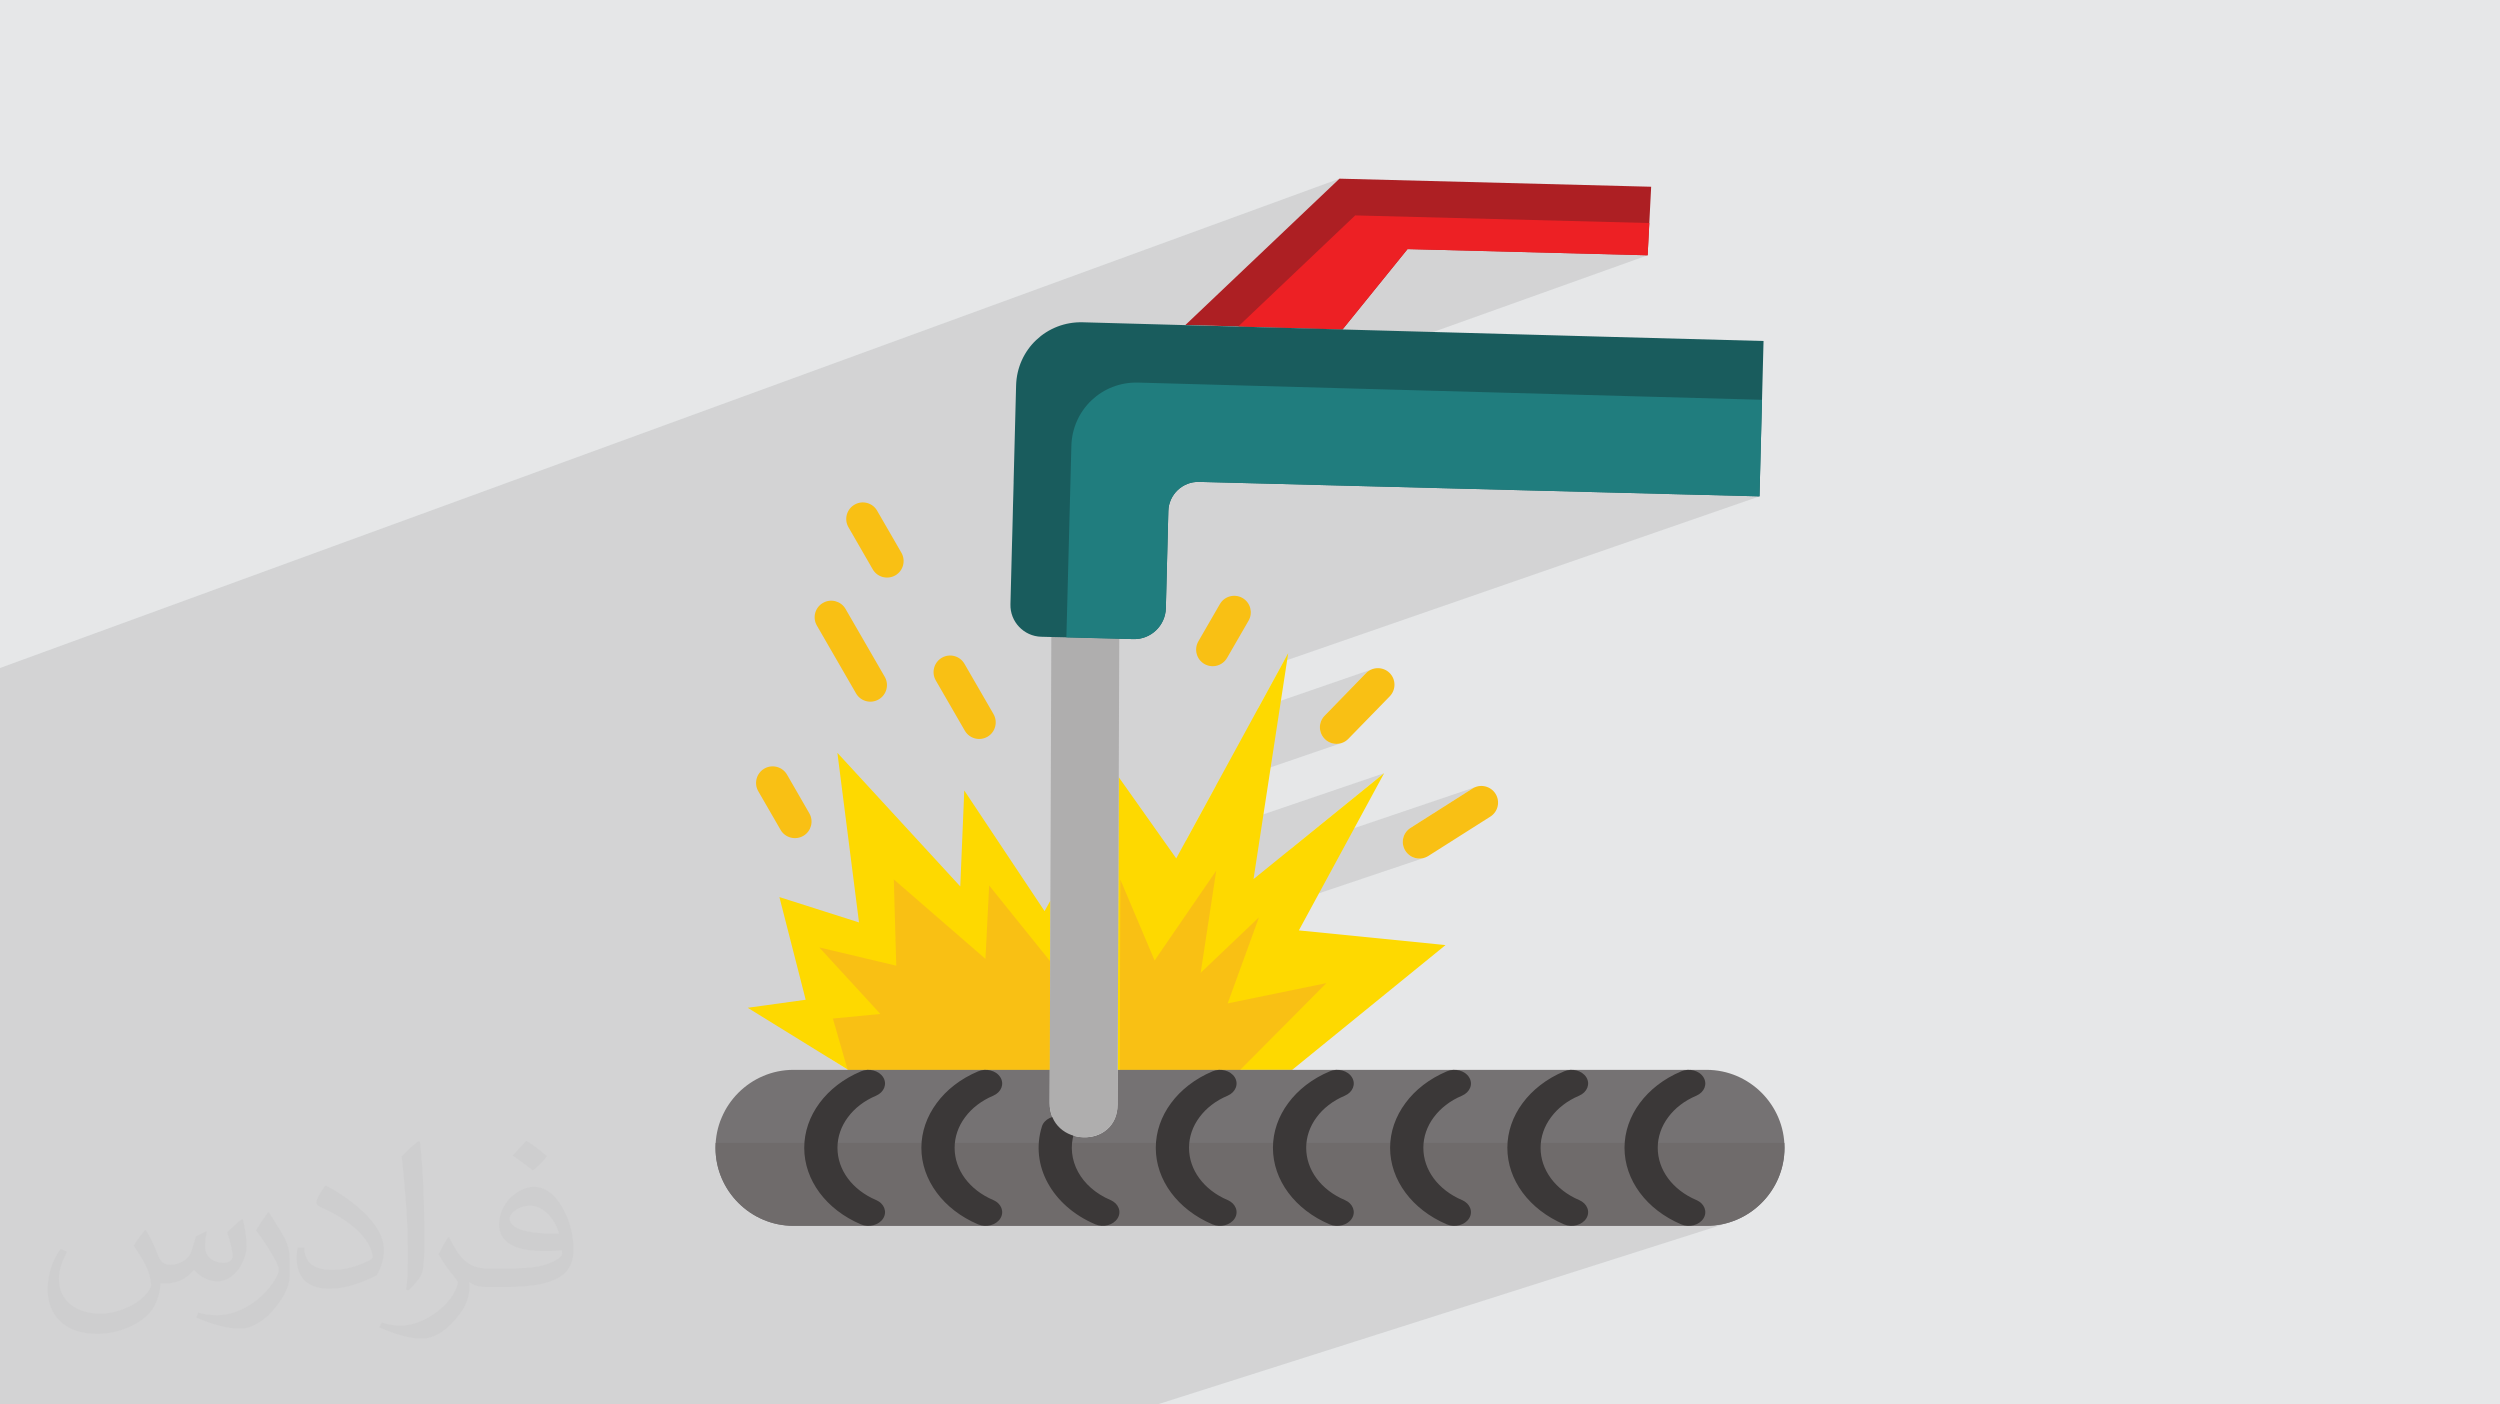
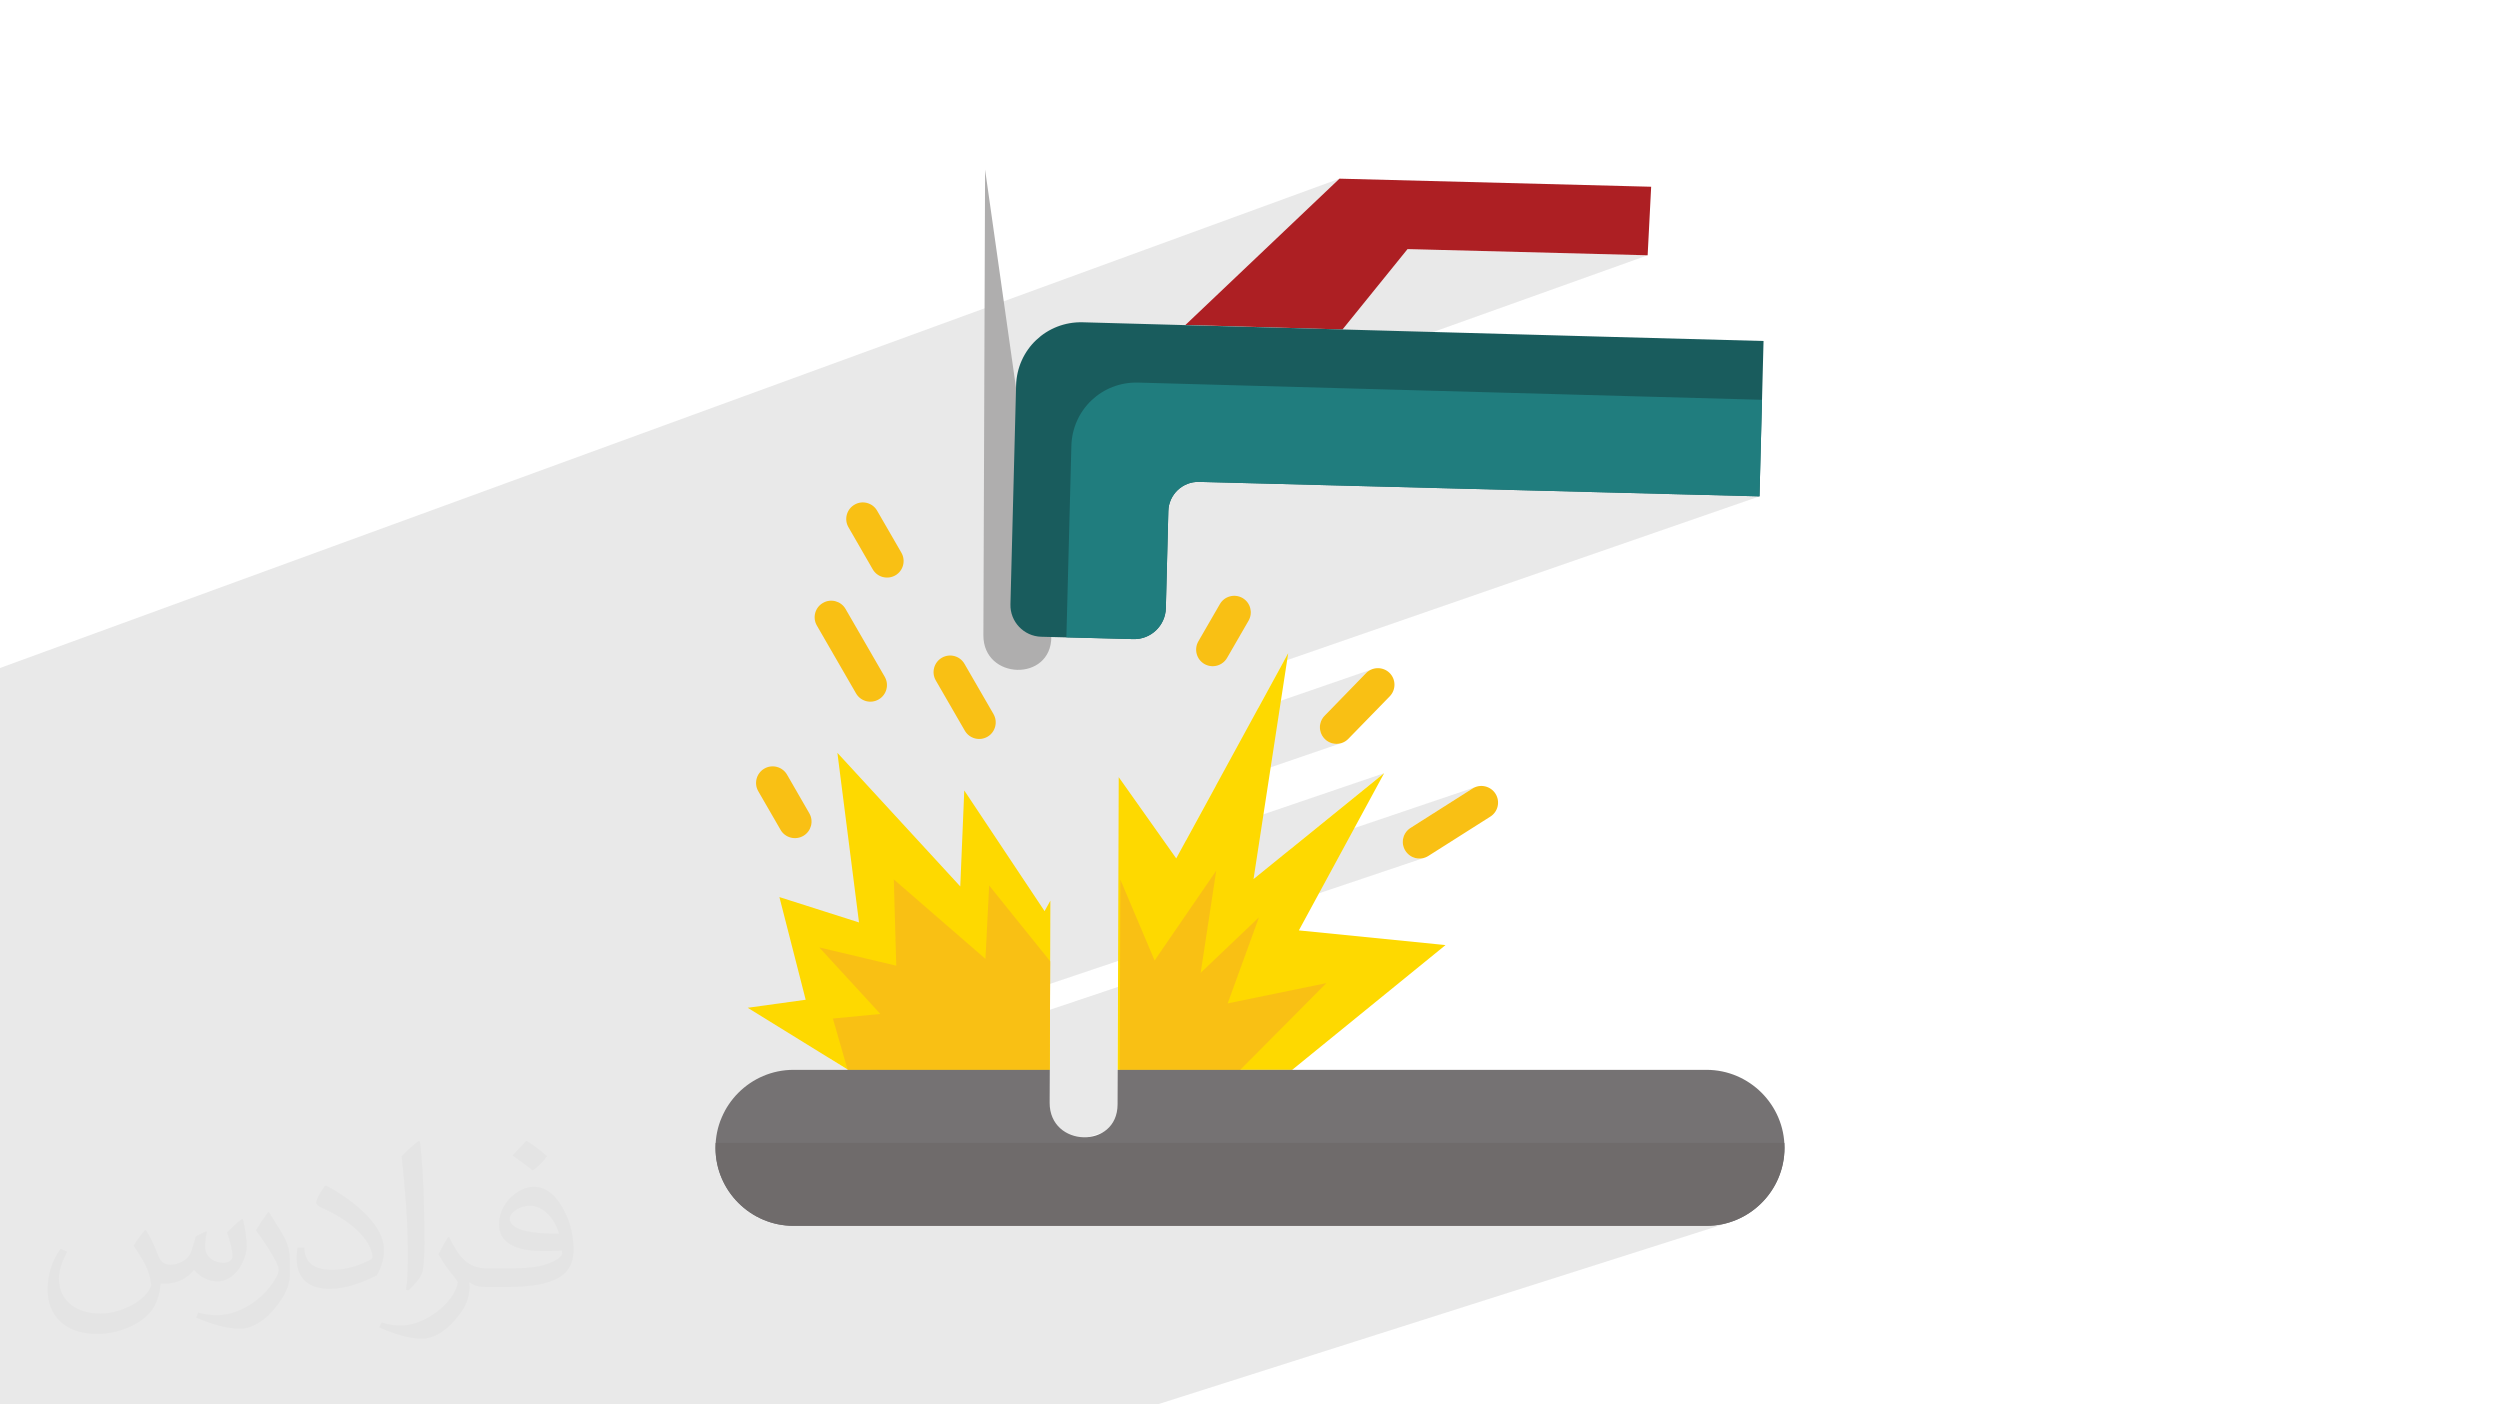
<svg xmlns="http://www.w3.org/2000/svg" xml:space="preserve" width="94.192mm" height="52.917mm" version="1.0" style="shape-rendering:geometricPrecision; text-rendering:geometricPrecision; image-rendering:optimizeQuality; fill-rule:evenodd; clip-rule:evenodd" viewBox="0 0 9404.92 5283.66" enable-background="new 0 0 512 512">
  <defs>
    <style type="text/css">
   
    .fil12 {fill:#195C5D}
    .fil13 {fill:#207D7E}
    .fil7 {fill:#6F6B6B}
    .fil6 {fill:#757273}
    .fil9 {fill:#AD1F23}
    .fil11 {fill:#AFAEAE}
    .fil10 {fill:#ED2024}
    .fil4 {fill:#F9C014}
    .fil3 {fill:#FED900}
    .fil8 {fill:#3B3838;fill-rule:nonzero}
    .fil5 {fill:#F9C014;fill-rule:nonzero}
    .fil2 {fill:#373435;fill-opacity:0.031}
    .fil1 {fill:#2B2A29;fill-opacity:0.102}
    .fil0 {fill:#E6E7E8}
   
  </style>
  </defs>
  <g id="Layer_x0020_1">
-     <polygon class="fil0" points="-0,0 9404.92,0 9404.92,5283.66 -0,5283.66 " />
    <polygon class="fil1" points="-0,4909.05 -0,4902.31 -0,4843.89 -0,4842.16 -0,4790.13 -0,4763.15 -0,4747.62 -0,4734.52 -0,4732.46 -0,4682.99 -0,4575.32 -0,4570.32 -0,4524.03 -0,4489.97 -0,4406.16 -0,4383.82 -0,4305.44 -0,4298.96 -0,4228.47 -0,4192.32 -0,4161.85 -0,4140.52 -0,4138.41 -0,4094.64 -0,4073.28 -0,4064.63 -0,4013.1 -0,3984.71 -0,3971.77 -0,3932.38 -0,3902.99 -0,3902.92 -0,3902.78 -0,3902.57 -0,3902.29 -0,3902.28 -0,3901.92 -0,3901.49 -0,3900.97 -0,3900.39 -0,3899.72 -0,3898.97 -0,3898.15 -0,3897.25 -0,3896.81 -0,3895.69 -0,3895.2 -0,3878.21 -0,3863.13 -0,3794.76 -0,3792.12 -0,3784.35 -0,3770.62 -0,3740.41 -0,3720.39 -0,3719.29 -0,3614.63 -0,3443.61 -0,3414.62 -0,3414.61 -0,3413.62 -0,3412.67 -0,3411.82 -0,3411.81 -0,3411.04 -0,3411.03 -0,3410.32 -0,3410.31 -0,3409.69 -0,3409.68 -0,3409.11 -0,3409.1 -0,3408.62 -0,3408.61 -0,3408.19 -0,3408.18 -0,3407.84 -0,3407.83 -0,3407.56 -0,3407.55 -0,3407.34 -0,3407.2 -0,3407.12 -0,3369.22 -0,3368.06 -0,3363.62 -0,3311.24 -0,3178.14 -0,3127.33 -0,3053.21 -0,3052.18 -0,3025.94 -0,2851.22 -0,2835.37 -0,2833.17 -0,2674.68 -0,2512.98 5038.96,672.12 4459.43,1222.52 4502.11,1223.75 5295.08,937.09 6198.38,960.42 3813.15,1813.83 3806.92,2054.91 4471.81,1818.74 4474.44,1817.89 4477.08,1817.1 4479.63,1816.41 4479.75,1816.37 4482.35,1815.74 4482.44,1815.71 4485.09,1815.14 4485.16,1815.11 4487.85,1814.6 4487.91,1814.58 4490.62,1814.14 4490.67,1814.13 4490.67,1814.12 4493.41,1813.75 4493.46,1813.74 4493.46,1813.73 4496.21,1813.41 4496.25,1813.41 4496.25,1813.4 4499.04,1813.16 4499.08,1813.16 4499.08,1813.16 4501.89,1812.99 4501.92,1812.99 4501.92,1812.98 4504.78,1812.87 4507.66,1812.84 4510.55,1812.86 4510.55,1812.87 6619.2,1867.28 4829.57,2487.66 4732.37,2665.82 5159.25,2518.51 5148.47,2524.34 5138.78,2532.43 4983.03,2692.56 4975.17,2702.42 4969.63,2713.32 4966.37,2724.9 4965.42,2736.82 4966.74,2748.71 4970.34,2760.22 4976.18,2770.99 4984.27,2780.68 4994.13,2788.55 5005.03,2794.12 5016.62,2797.39 5028.53,2798.38 5040.42,2797.08 5051.93,2793.48 4573.26,2957.45 4461.21,3162.83 5207.15,2908.65 4850,3198.25 5550.82,2960.71 5539.49,2966.38 5306.17,3114.54 5296.22,3122.36 5288.27,3131.71 5282.4,3142.24 5278.7,3153.63 5277.22,3165.51 5278.05,3177.54 5281.26,3189.38 5286.95,3200.68 5294.76,3210.65 5304.12,3218.62 5314.65,3224.53 5326.04,3228.29 5337.91,3229.82 5349.94,3229.03 5361.78,3225.85 3119.91,3980.91 3188.43,4023.25 3188.49,4023.47 3190.74,4024.68 3190.81,4024.72 2726.42,4180.78 2720.31,4192.14 2710.82,4214.63 4205.9,3712.65 4204.83,4024.72 4212.43,4024.72 4588.57,4024.72 4204.3,4151.91 4204.3,4152.66 4590.84,4024.72 4665.6,4024.72 4861.13,4024.72 3083.25,4611.49 3264.08,4611.49 3264.8,4611.52 3265.52,4611.53 3266.24,4611.54 3266.95,4611.55 3267.67,4611.54 3268.39,4611.53 3269.1,4611.51 3269.82,4611.49 3704.87,4611.49 3705.59,4611.52 3706.32,4611.53 3707.04,4611.54 3707.76,4611.55 3708.48,4611.54 3709.19,4611.53 3709.9,4611.51 3710.62,4611.49 4586.59,4611.49 4587.31,4611.52 4588.02,4611.53 4588.74,4611.54 4589.46,4611.55 4590.18,4611.54 4590.9,4611.53 4591.61,4611.51 4592.33,4611.49 5027.47,4611.49 5028.19,4611.52 5028.92,4611.53 5029.64,4611.54 5030.35,4611.55 5031.07,4611.54 5031.79,4611.53 5032.5,4611.51 5033.22,4611.49 5468.21,4611.49 5468.93,4611.52 5469.66,4611.53 5470.38,4611.54 5471.1,4611.55 5471.82,4611.54 5472.53,4611.53 5473.24,4611.51 5473.96,4611.49 5909.17,4611.49 5909.89,4611.52 5910.61,4611.53 5911.33,4611.54 5912.05,4611.55 5912.77,4611.54 5913.49,4611.53 5914.2,4611.51 5914.92,4611.49 6349.97,4611.49 6350.69,4611.52 6351.4,4611.53 6352.12,4611.54 6352.84,4611.55 6353.56,4611.54 6354.28,4611.53 6355,4611.51 6355.72,4611.49 6419.82,4611.49 6449.72,4609.97 6478.76,4605.5 6506.83,4598.25 4353.23,5283.66 4308.84,5283.66 4246.16,5283.66 4240.54,5283.66 3815.18,5283.66 3809.56,5283.66 3384.06,5283.66 3378.44,5283.66 2953.13,5283.66 2947.51,5283.66 2522.06,5283.66 2516.45,5283.66 1660.01,5283.66 1654.39,5283.66 1229.02,5283.66 1223.41,5283.66 1046.62,5283.66 969.2,5283.66 960.37,5283.66 956.02,5283.66 950.65,5283.66 946.39,5283.66 942.86,5283.66 931.14,5283.66 926.48,5283.66 913.66,5283.66 911.77,5283.66 898.27,5283.66 894.33,5283.66 878.63,5283.66 875.93,5283.66 859.08,5283.66 858.34,5283.66 858.26,5283.66 840.56,5283.66 836.29,5283.66 818.15,5283.66 814.21,5283.66 793.98,5283.66 793.95,5283.66 787.39,5283.66 785.21,5283.66 615.1,5283.66 598.72,5283.66 594.03,5283.66 574.77,5283.66 572.11,5283.66 551.74,5283.66 550.51,5283.66 528.61,5283.66 424.47,5283.66 417.18,5283.66 -0,5283.66 -0,5218.98 -0,5218.69 -0,5218.42 -0,5213.41 -0,5213.13 -0,5212.85 -0,5212.57 -0,5212.29 -0,5211.17 -0,5210.89 -0,5210.61 -0,5210.33 -0,5210.06 -0,5209.77 -0,5209.49 -0,5209.21 -0,5208.93 -0,5208.66 -0,5208.38 -0,5208.1 -0,5207.82 -0,5207.54 -0,5207.26 -0,5206.99 -0,5206.71 -0,5206.43 -0,5206.15 -0,5205.88 -0,5205.6 -0,5205.32 -0,5204.51 -0,5204.49 -0,5204.21 -0,5203.93 -0,5203.66 -0,5201.22 -0,5201.2 -0,5124.78 -0,5097.03 -0,5096.97 -0,5095.08 -0,5094.85 -0,5031.71 -0,5014.71 -0,4984.19 " />
    <path class="fil2" d="M548.54 4627.69c17.95,27.21 29.6,53.36 40.96,82.43 8.45,16.91 12.93,48.09 52.57,48.09 11.61,0 28.28,-3.42 43.06,-11.61 16.63,-8.73 29.32,-21.94 35.94,-42l15.85 -53.36 38.57 -19.02 2.64 2.64c-5.27,20.09 -6.59,39.36 -6.59,54.43 0,44.63 38.57,61.56 69.22,61.56 17.95,0 34.09,-8.73 34.09,-25.11 0,-21.13 -8.98,-57.06 -20.62,-89.29 17.95,-17.95 35.94,-35.94 56.53,-50.47l3.17 1.6c8.98,38.04 14,75.56 14,100.66 0,24.57 -10.83,51.79 -19.81,69.49 -18.49,34.87 -51.25,62.62 -90.87,62.62 -30.1,0 -63.65,-15.07 -86.66,-43.06l-1.32 0c-21.66,26.96 -55.22,51.25 -108.86,51.25l-16.63 0c-2.64,35.41 -10.29,60.49 -21.94,82.95 -31.95,62.34 -126.81,106.47 -216.1,106.47 -124.17,0 -186.51,-71.59 -186.51,-166.96 0,-58.91 19.27,-113.6 48.88,-152.42l24.29 10.04c-18.49,35.41 -30.91,68.68 -30.91,101.45 0,89.29 72.66,131.83 156.4,131.83 77.68,0 173.83,-49.41 191.28,-106.72 -6.59,-62.62 -30.1,-91.93 -66.04,-148.99 10.83,-19.02 24.83,-38.04 42.28,-58.38l3.17 0 0 0 0 0 -0.02 -0.09zm1432.13 -336.04c26.15,16.39 51.79,35.66 76.87,57.85 -14,19.81 -31.45,37.79 -53.11,53.64 -25.11,-20.34 -50.19,-37.79 -75.84,-56.27 17.42,-19.55 34.62,-38.29 52.04,-55.22l0 0 0 0 0 0 0 0 0 0 0.03 0zm13.47 244.11c-42.28,0 -76.87,27.75 -76.87,48.34 0,44.13 84.53,57.85 185.72,57.31 -12.68,-51.79 -57.06,-105.68 -108.86,-105.68l0.01 0.03zm-94.86 236.19c54.96,0 103.04,-1.6 139.74,-10.83 40.96,-10.29 75.56,-30.91 75.56,-45.17 0,-3.7 0,-8.19 -1.32,-11.89 -22.98,2.11 -49.41,2.11 -72.38,2.11 -74.49,0 -131.55,-16.91 -154.02,-58.66 -5.55,-11.61 -9.51,-24.57 -9.51,-39.36 0,-40.43 17.42,-79.79 48.09,-107 25.61,-22.45 53.89,-36.44 82.67,-36.44 52.04,0 93.51,41.75 122.57,107.54 15.85,35.94 26.68,77.4 26.68,129.72 0,34.87 -9.51,64.19 -31.17,85.85 -40.43,39.11 -114.92,53.89 -229.04,53.89l-51.79 0 0 0 -13.47 0c-28.28,0 -48.62,-5.02 -64.72,-17.42l-2.64 0c0.79,6.59 1.32,12.93 1.32,19.02 0,25.61 -8.45,58.38 -25.61,84.53 -50.72,75.3 -105.68,108.04 -153.24,108.04 -48.09,0 -107,-18.49 -160.11,-42.54l9.51 -18.49c17.17,7.13 40.96,11.89 73.7,11.89 85.85,0 198.66,-82.43 212.66,-163 -3.17,-6.59 -8.98,-15.32 -17.17,-24.57 -25.11,-29.85 -40.96,-54.68 -55.75,-80.83 12.68,-25.11 24.29,-45.17 35.13,-63.4l4.49 -0.53c36.72,74.77 69.99,117.55 144.23,117.55l11.61 0 0 0 53.89 0 0 0 0 0 0 0 0 0 0 0 0.09 0.01zm-371.98 79c6.34,-34.34 6.87,-72.91 6.87,-108.86l0 -53.36c0,-99.6 -12.68,-244.36 -22.98,-338.68 17.95,-19.27 43.06,-42 62.87,-57.31l5.81 1.6c13.47,118.62 16.63,256 16.63,383.06 0,33.3 -1.32,65.79 -4.49,89.55 -1.85,30.1 -19.27,52.83 -56.53,87.7l-8.19 -3.7zm-382.8 -157.19c1.85,46.77 24.83,83.49 105.15,83.49 49.93,0 92.19,-12.93 138.96,-35.13 8.45,-3.7 12.93,-8.73 12.93,-12.93 0,-29.32 -22.45,-68.15 -60.23,-103.55 -36.72,-33.3 -85.34,-62.62 -130.76,-82.18 -15.6,-6.59 -20.62,-13.47 -20.62,-20.09 0,-13.47 17.95,-41.75 32.77,-62.09l5.02 -0.53c52.04,27.21 110.17,67.64 153.24,112.53 39.11,41.47 63.4,83.49 63.4,129.19 0,33.81 -10.29,65.51 -26.96,95.11 -57.06,28.79 -117.83,50.72 -178.06,50.72 -73.17,0 -123.1,-34.34 -123.1,-114.92 0,-8.73 0,-22.19 3.17,-39.64l25.11 0 0 0 0 0 0 0 0 0 0 0 -0.02 0zm-132.37 -132.9l45.45 73.45c16.63,27.21 32.23,56.81 32.23,103.55l0 59.7c0,48.34 -30.91,100.13 -80.83,151.38 -39.11,34.62 -73.7,49.41 -105.68,49.41 -47.55,0 -101.98,-14.79 -164.85,-41.75l7.13 -18.49c19.81,5.27 42.79,9.77 71.06,9.77 90.36,-0.53 182.8,-66.57 225.08,-147.15 5.02,-9.26 6.87,-17.95 6.87,-24.04 0,-9.26 -5.02,-19.55 -8.98,-28.79 -22.98,-43.31 -48.62,-82.95 -76.87,-119.68 14.79,-23.25 29.6,-45.7 45.7,-67.9l3.7 0.53 0 0 0 0 0 0 0 0 0 0 -0.02 0.01z" />
    <g id="_1709488156176">
      <polygon class="fil3" points="4861.13,4024.72 5437.98,3555.38 4886.24,3500.15 5207.15,2908.65 4715.73,3307.12 4846.2,2457.18 4424.94,3229.29 4208.59,2923.57 4204.83,4024.73 " />
      <polygon class="fil4" points="4212.43,4024.72 4665.6,4024.72 4989.82,3698.45 4618.5,3774.69 4736.29,3450.74 4516.89,3659.76 4575.43,3275.4 4343.61,3613.38 4214.67,3308.91 " />
      <polygon class="fil3" points="3929.68,3427.67 3627.54,2973.71 3612.52,3334.74 3150.24,2832.15 3231.57,3470.22 2932.1,3374.77 3030.94,3761.01 2812.8,3791.21 3190.81,4024.72 3949.25,4024.72 3951.48,3388.18 " />
      <polygon class="fil4" points="3188.49,4023.47 3190.82,4024.72 3949.25,4024.72 3950.77,3616.41 3721.2,3331.17 3707.25,3607.3 3362.48,3308.37 3371.69,3632.86 3082.14,3564.22 3311.91,3814.45 3133.27,3831.69 " />
      <path class="fil5" d="M5373.1 3220.17c-29.14,18.49 -67.65,9.65 -86.15,-19.49 -18.49,-29.13 -9.91,-67.65 19.22,-86.14l233.33 -148.17c29.14,-18.5 67.92,-9.66 86.42,19.48 18.49,29.14 9.91,67.65 -19.22,86.15l-233.6 148.17zm-300.71 -440.75c-24.03,24.84 -63.53,25.29 -88.11,1.26 -24.57,-24.04 -25.29,-63.54 -1.25,-88.12l155.75 -160.14c24.04,-24.58 63.63,-25.11 88.39,-1.25 24.57,24.03 25.11,63.53 0.98,88.38l-155.76 159.87zm-456.2 -304.46c-17.24,29.84 -55.23,40.03 -85.08,23.06 -29.84,-17.24 -40.03,-55.23 -23.06,-85.08l81.06 -140.3c17.24,-29.84 55.23,-40.04 85.07,-23.06 29.94,17.24 40.04,55.23 23.06,85.07l-81.05 140.31zm-1571.57 584.62c17.25,29.67 7.06,67.92 -22.79,85.07 -29.84,17.15 -68.19,7.06 -85.34,-22.79l-83.82 -145.13c-17.24,-29.84 -7.06,-67.92 22.79,-85.34 29.84,-17.24 67.92,-7.06 85.34,22.79l83.82 145.4zm283.74 -513.49c17.24,29.67 7.06,67.92 -22.8,85.07 -29.84,17.52 -67.92,7.06 -85.07,-22.52l-147.45 -255.31c-17.25,-29.85 -7.06,-67.92 22.79,-85.08 29.67,-17.51 67.92,-7.05 85.07,22.53l147.46 255.31zm62.81 -466.57c16.98,29.84 6.88,67.92 -23.06,85.07 -29.84,16.98 -67.92,6.88 -85.07,-23.06l-91.15 -158.08c-17.24,-29.84 -6.88,-67.92 23.06,-85.07 29.67,-17.25 67.92,-6.89 84.89,23.06l91.33 158.08zm346.3 606.7c17.24,29.84 7.05,68.19 -22.53,85.34 -29.84,17.24 -68.1,7.06 -85.34,-22.79l-109.2 -189c-17.24,-29.85 -7.06,-67.92 22.79,-85.35 29.84,-17.24 67.92,-7.06 85.07,22.8l109.21 189z" />
      <path class="fil6" d="M2985.1 4024.72l964.15 0 -0.54 123.59c-0.54,168.99 255.04,175.78 255.58,6.62l0.54 -130.21 2214.99 0c161.4,0 293.39,132 293.39,293.39 0,161.4 -131.99,293.39 -293.39,293.39l-3434.72 0c-161.4,0 -293.39,-131.99 -293.39,-293.39 0,-161.4 131.99,-293.39 293.39,-293.39l0 0z" />
      <path class="fil7" d="M6712.67 4299.6c0.27,6.08 0.54,12.42 0.54,18.5 0,161.4 -131.99,293.39 -293.39,293.39l-3434.72 0c-161.4,0 -293.39,-131.99 -293.39,-293.39 0,-6.08 0.27,-12.42 0.54,-18.5l4020.41 0z" />
-       <path class="fil8" d="M3238.45 4030.53c30.65,-13.14 68.1,-3.3 84.09,22.08 15.73,25.28 3.75,56.2 -26.81,69.43 -44.6,18.76 -81.06,47.09 -106.17,81.32 -25.11,33.69 -39.05,73.19 -39.05,114.75 0,41.56 13.94,81.06 39.05,115.02 25.11,33.96 61.57,62.29 106.17,81.32 30.64,12.96 42.54,44.06 26.81,69.18 -16,25.28 -53.44,35.21 -84.09,22.25 -65.32,-27.88 -118.59,-69.43 -155.49,-119.3 -36.91,-49.86 -57.46,-107.96 -57.46,-168.45 0,-60.5 20.55,-118.59 57.46,-168.45 36.9,-49.86 90.07,-91.5 155.49,-119.12zm3085.85 0c30.65,-13.14 68.37,-3.3 84.09,22.08 15.73,25.28 3.84,56.2 -26.82,69.43 -44.59,18.76 -81.05,47.09 -106.16,81.32 -25.11,33.69 -39.05,73.19 -39.05,114.75 0,41.56 13.94,81.06 39.05,115.02 25.1,33.96 61.57,62.29 106.16,81.32 30.65,12.96 42.55,44.06 26.82,69.18 -15.74,25.28 -53.44,35.21 -84.09,22.25 -65.33,-27.88 -118.59,-69.43 -155.49,-119.3 -36.91,-49.86 -57.46,-107.96 -57.46,-168.45 0,-60.5 20.55,-118.59 57.46,-168.45 36.9,-49.86 90.16,-91.5 155.49,-119.12zm-440.75 0c30.65,-13.14 68.1,-3.3 84.09,22.08 15.73,25.28 3.57,56.2 -27.08,69.43 -44.59,18.76 -80.78,47.09 -105.89,81.32 -25.11,33.69 -39.05,73.19 -39.05,114.75 0,41.56 13.94,81.06 39.05,115.02 25.1,33.96 61.3,62.29 105.89,81.32 30.65,12.96 42.81,44.06 27.08,69.18 -16,25.28 -53.44,35.21 -84.09,22.25 -65.32,-27.88 -118.58,-69.43 -155.49,-119.3 -36.9,-49.86 -57.46,-107.96 -57.46,-168.45 0,-60.5 20.56,-118.59 57.46,-168.45 36.91,-49.86 90.17,-91.5 155.49,-119.12zm-441.01 0c30.65,-13.14 68.37,-3.3 84.09,22.08 16,25.28 3.84,56.2 -26.81,69.43 -44.59,18.76 -80.79,47.09 -106.17,81.32 -25.11,33.69 -39.05,73.19 -39.05,114.75 0,41.56 13.94,81.06 39.05,115.02 25.29,33.96 61.58,62.29 106.17,81.32 30.65,12.96 42.81,44.06 26.81,69.18 -15.73,25.28 -53.44,35.21 -84.09,22.25 -65.14,-27.88 -118.58,-69.43 -155.31,-119.3 -36.99,-49.86 -57.73,-107.96 -57.73,-168.45 0,-60.5 20.74,-118.59 57.73,-168.45 36.72,-49.95 90.16,-91.5 155.31,-119.12zm-440.74 0c30.65,-13.14 68.37,-3.3 84.09,22.08 15.73,25.28 3.84,56.2 -26.81,69.43 -44.59,18.76 -81.06,47.09 -106.17,81.32 -25.11,33.69 -39.05,73.19 -39.05,114.75 0,41.56 13.94,81.06 39.05,115.02 25.11,33.96 61.58,62.29 106.17,81.32 30.64,12.96 42.54,44.06 26.81,69.18 -15.73,25.28 -53.44,35.21 -84.09,22.25 -65.32,-27.88 -118.59,-69.43 -155.49,-119.3 -37,-49.86 -57.55,-107.96 -57.55,-168.45 0,-60.5 20.55,-118.59 57.55,-168.45 36.9,-49.95 90.07,-91.5 155.49,-119.12zm-440.83 0c30.65,-13.14 68.19,-3.3 84.09,22.08 15.73,25.28 3.56,56.2 -26.82,69.43 -44.85,18.76 -81.05,47.09 -106.16,81.32 -25.11,33.69 -39.05,73.19 -39.05,114.75 0,41.56 13.94,81.06 39.05,115.02 25.1,33.96 61.3,62.29 106.16,81.32 30.38,12.96 42.55,44.06 26.82,69.18 -16,25.28 -53.44,35.21 -84.09,22.25 -65.33,-27.88 -118.59,-69.43 -155.49,-119.3 -37,-49.86 -57.46,-107.96 -57.46,-168.45 0,-60.5 20.55,-118.59 57.46,-168.45 36.99,-49.95 90.16,-91.5 155.49,-119.12zm-641.37 207.24c8.58,-27.62 42.54,-44.05 75.78,-37.26 33.42,7.06 53.44,34.94 45.13,62.56 -15.46,49.68 -9.12,100.81 15.19,145.66 24.04,44.06 65.87,81.87 121.63,105.63 30.65,12.96 42.82,44.06 26.82,69.18 -15.74,25.29 -53.45,35.21 -83.83,22.25 -81.59,-34.67 -142.89,-90.16 -178.55,-155.31 -35.57,-64.97 -44.95,-139.68 -22.16,-212.69zm-240.4 -207.24c30.65,-13.14 68.37,-3.3 84.09,22.08 15.73,25.28 3.84,56.2 -26.81,69.43 -44.59,18.76 -81.06,47.09 -106.17,81.32 -25.11,33.69 -39.05,73.19 -39.05,114.75 0,41.56 13.94,81.06 39.05,115.02 25.11,33.96 61.58,62.29 106.17,81.32 30.65,12.96 42.54,44.06 26.81,69.18 -15.73,25.28 -53.44,35.21 -84.09,22.25 -65.32,-27.88 -118.58,-69.43 -155.31,-119.3 -37,-49.86 -57.73,-107.96 -57.73,-168.45 0,-60.5 20.73,-118.59 57.73,-168.45 36.72,-49.95 89.9,-91.5 155.31,-119.12z" />
      <g>
        <polygon class="fil9" points="4459.43,1222.52 5050.4,1239.49 5295.08,937.09 6198.38,960.42 6211.61,702.51 5038.96,672.12 " />
-         <polygon class="fil10" points="4658.27,1228.15 5050.4,1239.49 5295.08,937.08 6198.38,960.41 6204.73,839.06 5098.21,810.37 " />
-         <path class="fil11" d="M3955.06 2396.41l255.58 6.61 -6.35 1751.9c-0.54,169.26 -256.12,162.38 -255.58,-6.61l6.35 -1751.9z" />
+         <path class="fil11" d="M3955.06 2396.41c-0.54,169.26 -256.12,162.38 -255.58,-6.61l6.35 -1751.9z" />
        <path class="fil12" d="M6634.39 1282.84l-15.19 584.45 -2108.65 -54.42c-61.85,-1.53 -113.76,47.63 -115.29,109.64l-9.38 365.77c-1.79,65.6 -56.75,117.78 -122.08,115.99l-346.82 -8.84c-65.32,-1.79 -117.51,-56.48 -115.72,-122.08l21.27 -822.78c3.3,-136.01 115.01,-241.9 251.02,-238.15 647,17.51 1910.26,53.44 2560.83,70.41l0 0z" />
        <path class="fil13" d="M6628.57 1504.01l-9.38 363.27 -2108.65 -54.43c-61.85,-1.52 -113.76,47.64 -115.29,109.65l-9.38 365.77c-1.79,65.59 -56.75,117.78 -122.08,115.99l-252.1 -6.61 18.77 -720.19c3.56,-136.01 115.01,-241.91 251.29,-238.16 581.67,15.82 1662.09,46.47 2346.8,64.7z" />
      </g>
    </g>
  </g>
</svg>